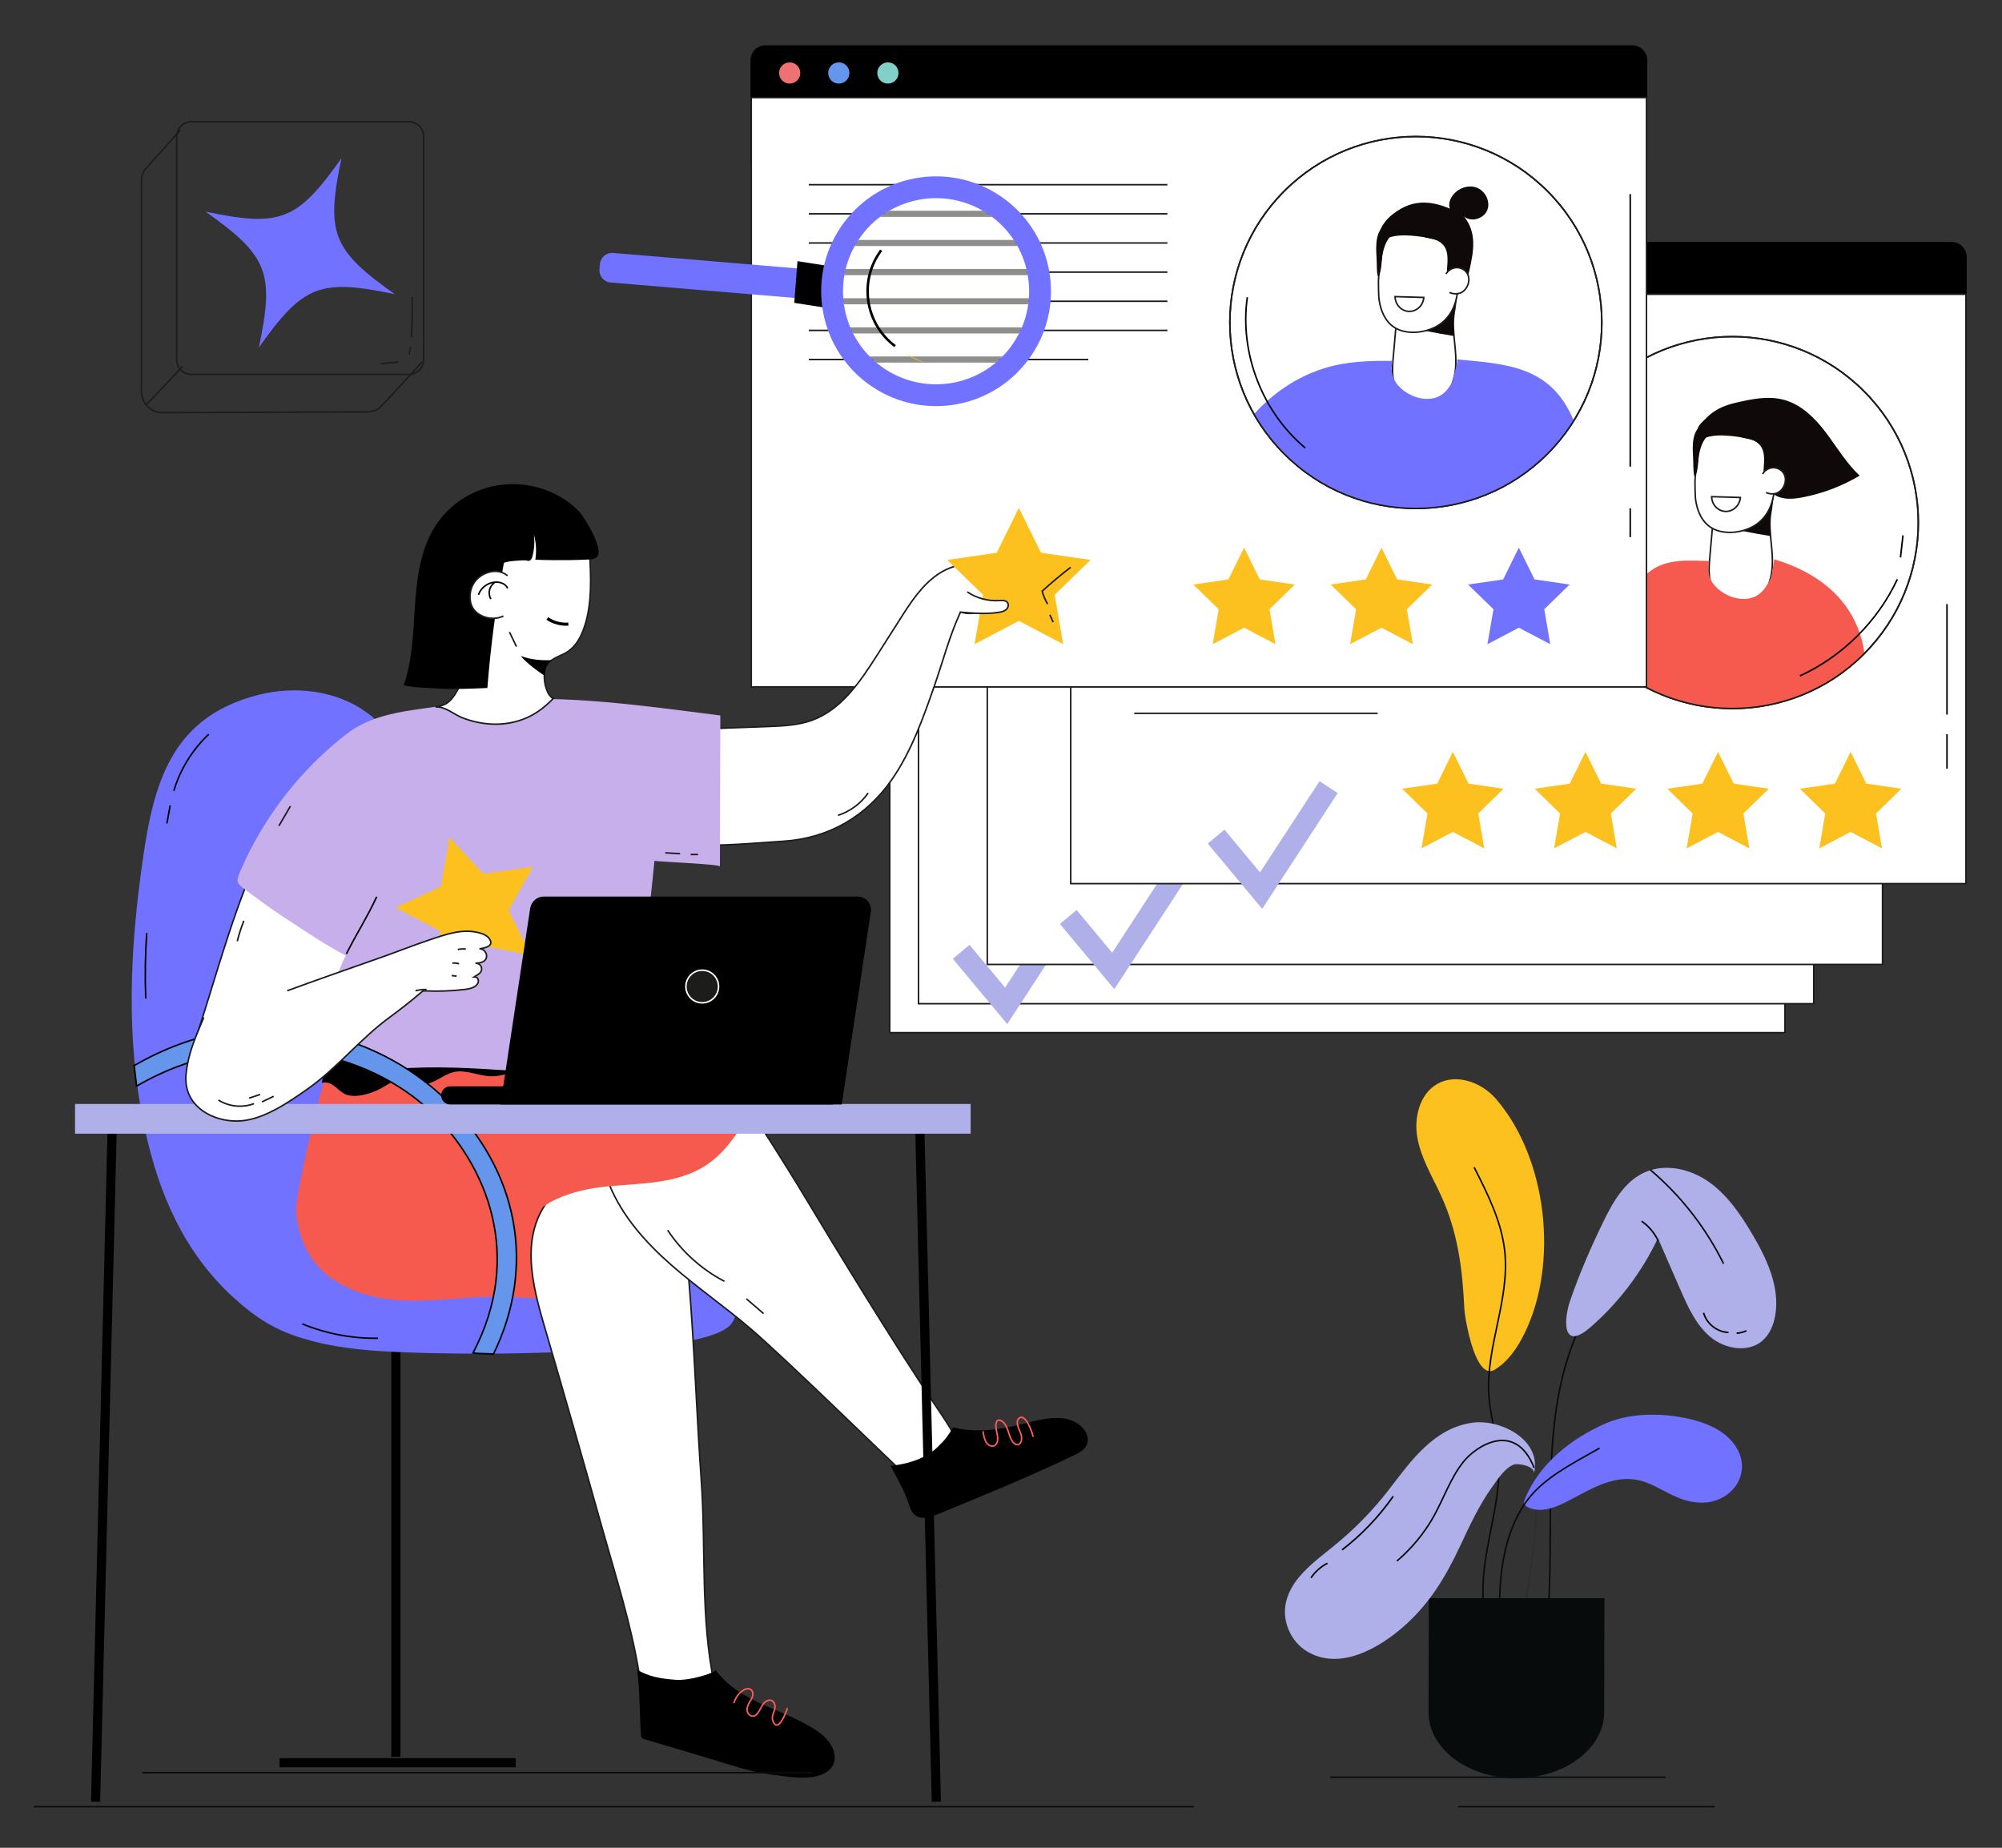
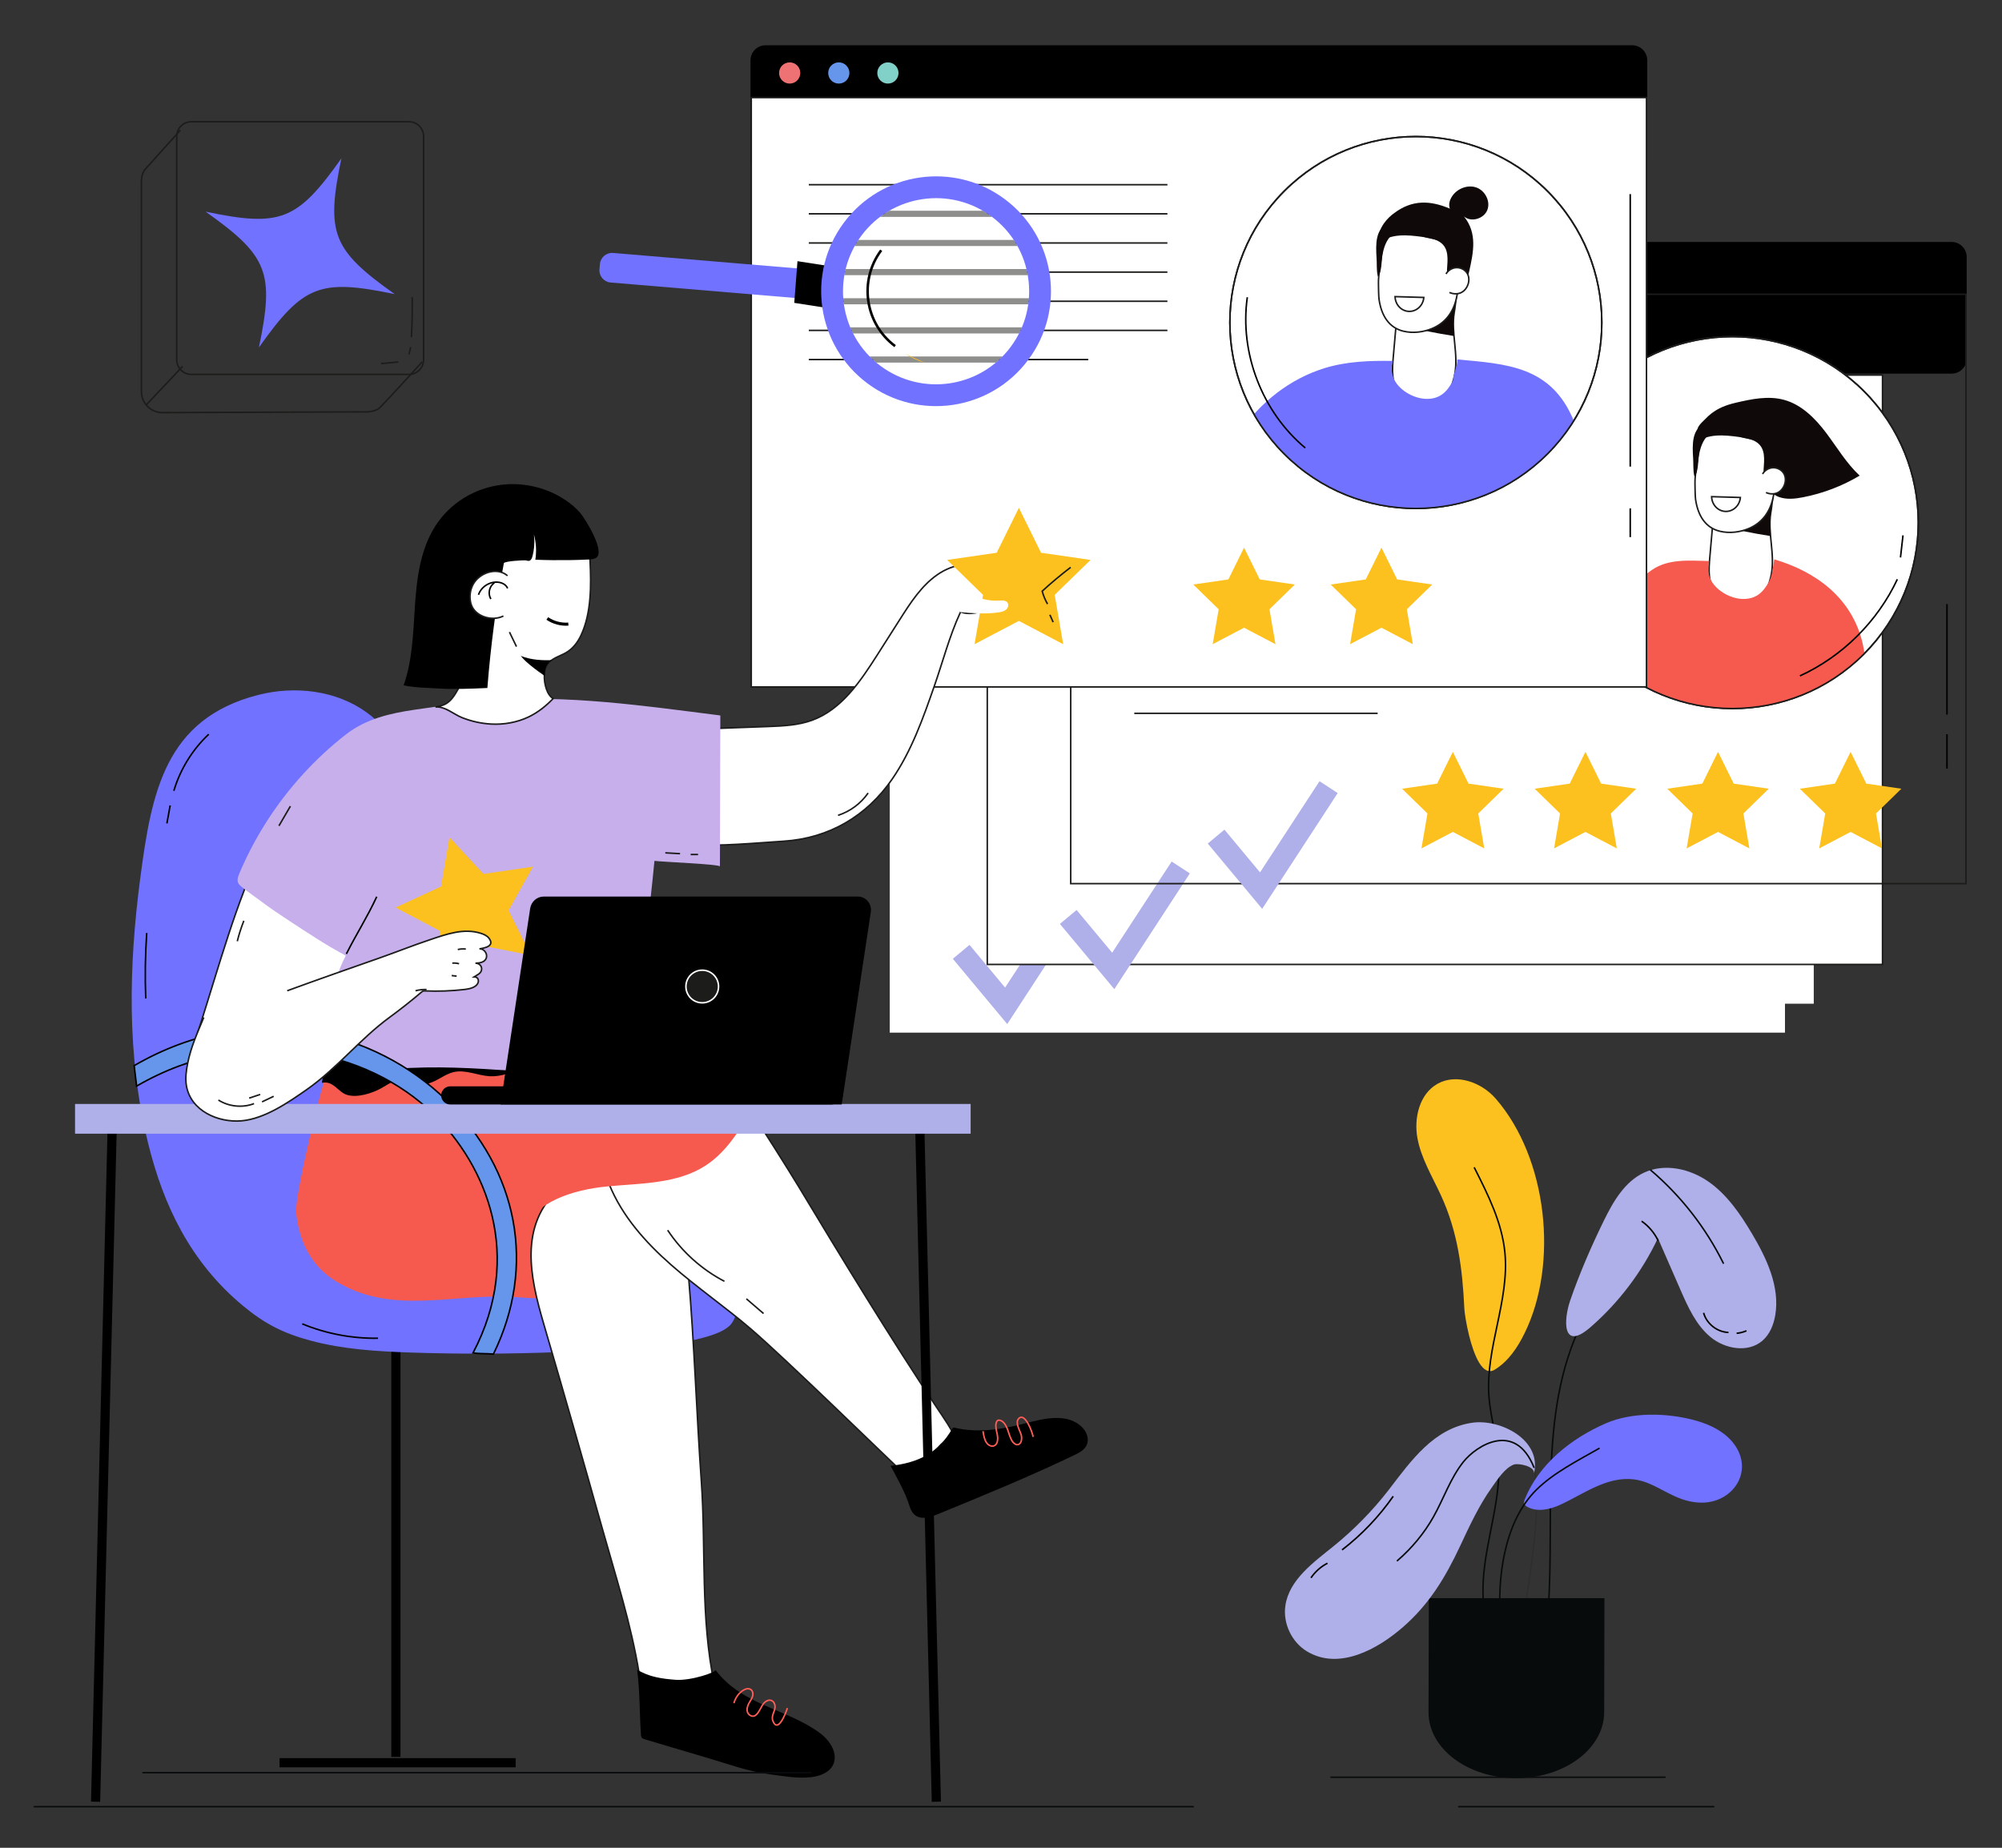
<svg xmlns="http://www.w3.org/2000/svg" xmlns:xlink="http://www.w3.org/1999/xlink" version="1.1" id="Layer_1" x="0px" y="0px" viewBox="0 0 654.94 604.57" style="enable-background:new 0 0 654.94 604.57;" xml:space="preserve">
  <rect x="0" y="0" width="654.94" height="604.57" fill="#333333" stroke="none" />
  <style type="text/css"> .st0{fill:#FFFFFF;} .st1{fill:none;stroke:#1C1C1B;stroke-width:0.5;stroke-miterlimit:10;} .st2{fill:#AFAFE9;} .st3{fill:none;stroke:#000000;stroke-width:0.5;stroke-miterlimit:10;} .st4{clip-path:url(#SVGID_2_);fill:#FFFFFF;} .st5{clip-path:url(#SVGID_2_);fill:none;stroke:#1C1C1B;stroke-width:0.5;stroke-miterlimit:10;} .st6{clip-path:url(#SVGID_2_);fill:#100909;} .st7{clip-path:url(#SVGID_2_);fill:#F65A4F;} .st8{fill:#FCC11F;} .st9{fill:#EE7273;} .st10{fill:#6696EC;} .st11{fill:#81D1C9;} .st12{fill:#C7AFEC;} .st13{fill:#5377EB;} .st14{fill:none;stroke:#000000;stroke-width:3;stroke-miterlimit:10;} .st15{fill:#7172FF;} .st16{fill:#F65A4F;} .st17{fill:none;stroke:#000000;stroke-miterlimit:10;} .st18{clip-path:url(#SVGID_4_);} .st19{fill:#1C1C1B;} .st20{fill:none;stroke:#FFFFFF;stroke-width:0.5;stroke-miterlimit:10;} .st21{fill:none;stroke:#FF5E58;stroke-width:0.5;stroke-miterlimit:10;} .st22{fill:none;stroke:#080B0C;stroke-width:0.5;stroke-linecap:round;stroke-miterlimit:10;} .st23{fill:none;stroke:#2E2E2E;stroke-width:0.5;stroke-miterlimit:10;} .st24{fill:#080B0C;} .st25{clip-path:url(#SVGID_6_);fill:#FFFFFF;} .st26{clip-path:url(#SVGID_6_);fill:none;stroke:#1C1C1B;stroke-width:0.5;stroke-miterlimit:10;} .st27{clip-path:url(#SVGID_6_);fill:#100909;} .st28{clip-path:url(#SVGID_6_);fill:#7172FF;} .st29{clip-path:url(#SVGID_8_);fill:none;stroke:#1C1C1B;stroke-width:2;stroke-miterlimit:10;} .st30{clip-path:url(#SVGID_10_);} .st31{opacity:0.5;} .st32{clip-path:url(#SVGID_12_);fill:#FFFFFF;} </style>
  <rect x="291.07" y="145.04" class="st0" width="292.87" height="192.83" />
-   <rect x="291.07" y="145.04" class="st1" width="292.87" height="192.83" />
  <rect x="300.49" y="135.57" class="st0" width="292.87" height="192.83" />
-   <rect x="300.49" y="135.57" class="st1" width="292.87" height="192.83" />
  <polygon class="st2" points="329.51,335.06 311.71,313.7 317.17,309.15 328.81,323.12 348.27,293.29 354.22,297.17 " />
  <rect x="322.98" y="122.72" class="st0" width="292.87" height="192.83" />
  <rect x="322.98" y="122.72" class="st1" width="292.87" height="192.83" />
  <polygon class="st2" points="364.54,323.64 346.74,302.29 352.2,297.74 363.84,311.71 383.3,281.88 389.25,285.76 " />
  <path d="M638.46,122H354.95c-2.58,0-4.68-2.09-4.68-4.68V84.09c0-2.58,2.09-4.68,4.68-4.68h283.51c2.58,0,4.68,2.1,4.68,4.68v33.23 C643.14,119.9,641.05,122,638.46,122" />
  <path class="st3" d="M638.46,122H354.95c-2.58,0-4.68-2.09-4.68-4.68V84.09c0-2.58,2.09-4.68,4.68-4.68h283.51 c2.58,0,4.68,2.1,4.68,4.68v33.23C643.14,119.9,641.05,122,638.46,122z" />
-   <rect x="350.28" y="96.28" class="st0" width="292.87" height="192.83" />
  <rect x="350.28" y="96.28" class="st1" width="292.87" height="192.83" />
  <path class="st0" d="M627.64,170.94c0,33.6-27.24,60.85-60.85,60.85c-33.6,0-60.84-27.24-60.84-60.85 c0-33.6,27.24-60.84,60.84-60.84C600.4,110.09,627.64,137.33,627.64,170.94" />
  <ellipse transform="matrix(0.707 -0.707 0.707 0.707 45.141 450.853)" class="st1" cx="566.8" cy="170.94" rx="60.85" ry="60.85" />
  <g>
    <defs>
      <path id="SVGID_1_" d="M505.95,170.94c0,33.6,27.24,60.84,60.84,60.84c33.6,0,60.84-27.24,60.84-60.84 c0-33.6-27.24-60.85-60.84-60.85C533.2,110.09,505.95,137.33,505.95,170.94" />
    </defs>
    <clipPath id="SVGID_2_">
      <use xlink:href="#SVGID_1_" style="overflow:visible;" />
    </clipPath>
    <path class="st4" d="M579.49,166.54c-0.06,0.43-0.13,0.85-0.2,1.28c-1.07,6.58,1.47,13.44,0.16,20.25 c-0.93,4.82-5.03,14.41-10.95,15.03c-1.51,0.16-3.02-1.84-3.85-2.86c-2.75-3.37-4.95-7.34-5.43-11.66c-0.23-2.09-0.05-4.2,0.14-6.3 c0.26-3.01,0.52-6.03,0.79-9.04c0.12-1.42,0.25-2.84,0.54-4.22c0.53-2.51,1.65-4.91,3.35-6.83c3.52-3.96,8.65-4.27,13.63-4.37 c0.56-0.01,1.16,0,1.63,0.31c0.91,0.59,0.92,1.89,0.81,2.97C579.94,162.92,579.75,164.73,579.49,166.54" />
    <path class="st5" d="M579.49,166.54c-0.06,0.43-0.13,0.85-0.2,1.28c-1.07,6.58,1.47,13.44,0.16,20.25 c-0.93,4.82-5.03,14.41-10.95,15.03c-1.51,0.16-3.02-1.84-3.85-2.86c-2.75-3.37-4.95-7.34-5.43-11.66c-0.23-2.09-0.05-4.2,0.14-6.3 c0.26-3.01,0.52-6.03,0.79-9.04c0.12-1.42,0.25-2.84,0.54-4.22c0.53-2.51,1.65-4.91,3.35-6.83c3.52-3.96,8.65-4.27,13.63-4.37 c0.56-0.01,1.16,0,1.63,0.31c0.91,0.59,0.92,1.89,0.81,2.97C579.94,162.92,579.75,164.73,579.49,166.54z" />
    <path class="st6" d="M567.89,173.17c3.14,0.95,11.34,2.22,11.34,2.22c-0.07-1.61-0.32-4.58-0.18-6.19c0.02-0.22,0.21-1.59,0.4-2.81 c0.16-1.04,0.32-1.97,0.38-1.95c-0.72-0.19-1.49-0.53-2.05-1.03c-0.34-0.31-0.59-0.72-0.94-1.04c-2.24-2.05-5.53-2.52-8.32-1.41 c-1.63,0.65-3.03,1.79-4.1,3.17c-0.64,0.83-1.18,1.74-1.61,2.7c-0.45,1-1.06,2.31-1.13,3.42c0,0.01-0.04,0.3-0.1,0.78 C563.66,171.81,565.76,172.53,567.89,173.17" />
    <path class="st4" d="M560.31,140.44c1.87,0.18,3.73,0.51,5.55,0.98c1.63,0.42,2.99,1.25,4.66,1.63c2.78,0.62,7.11,1.32,9.07,3.36 c2.15,2.25,2.04,5.57,1.74,8.49c-0.28,2.79-0.74,5.56-1.36,8.29c-1.01,4.44-3.57,7.92-7.84,9.73c-2.91,1.24-6.38,1.65-9.48,0.9 c-4.65-1.12-7.18-5.01-7.96-10.44c-0.14-0.98-0.18-4.16-0.19-5.14c-0.05-2.92,0.64-6.01,0.96-8.92c0.29-2.67,0.6-5.39,1.71-7.83 c0.15-0.32,0.31-0.64,0.59-0.86c0.43-0.33,1.02-0.32,1.55-0.28C559.65,140.38,559.98,140.4,560.31,140.44" />
    <path class="st5" d="M560.31,140.44c1.87,0.18,3.73,0.51,5.55,0.98c1.63,0.42,2.99,1.25,4.66,1.63c2.78,0.62,7.11,1.32,9.07,3.36 c2.15,2.25,2.04,5.57,1.74,8.49c-0.28,2.79-0.74,5.56-1.36,8.29c-1.01,4.44-3.57,7.92-7.84,9.73c-2.91,1.24-6.38,1.65-9.48,0.9 c-4.65-1.12-7.18-5.01-7.96-10.44c-0.14-0.98-0.18-4.16-0.19-5.14c-0.05-2.92,0.64-6.01,0.96-8.92c0.29-2.67,0.6-5.39,1.71-7.83 c0.15-0.32,0.31-0.64,0.59-0.86c0.43-0.33,1.02-0.32,1.55-0.28C559.65,140.38,559.98,140.4,560.31,140.44z" />
    <path class="st6" d="M559.82,135.32c2.3-1.8,4.85-2.8,7.9-3.52c5.25-1.23,10.77-2.4,15.97-0.96c5.72,1.58,10.16,6.07,13.73,10.8 c3.57,4.74,6.61,9.94,10.96,13.98c-5.7,3.4-11.98,5.8-18.49,7.07c-2.59,0.51-5.32,0.82-7.81-0.04c-3.62-1.25-5.36-5.38-5.13-9.02 c0.2-3.22,0.75-7.02-2.42-9.03c-1.67-1.06-3.69-1.35-5.65-1.63c-4.83-0.67-10.31-1.17-14.04,1.96c0.07-0.06,0.27-4.25,0.61-4.97 c0.62-1.3,1.57-1.96,2.53-2.97C558.57,136.37,559.19,135.82,559.82,135.32" />
    <path class="st6" d="M554.19,155.33c0.04,0.22,0.08,0.43,0.18,0.62c1.27-1.59,1.09-5.13,1.45-7.09c0.43-2.35,1.21-4.74,2.92-6.4 c0.49-0.48,1.06-0.89,1.44-1.46c0.38-0.57,0.54-1.37,0.14-1.93c-0.45-0.63-1.39-0.68-2.15-0.49c-4.89,1.2-4.52,7.31-4.28,11.24 C554.01,151.53,553.87,153.62,554.19,155.33" />
    <path class="st4" d="M577.73,161.16c1.09,0.47,2.35,0.58,3.47,0.19c2.54-0.9,3.79-4.62,2.13-6.78c-0.81-1.05-2.17-1.64-3.49-1.53 c-1.32,0.11-2.56,0.91-3.23,2.05" />
    <path class="st5" d="M577.73,161.16c1.09,0.47,2.35,0.58,3.47,0.19c2.54-0.9,3.79-4.62,2.13-6.78c-0.81-1.05-2.17-1.64-3.49-1.53 c-1.32,0.11-2.56,0.91-3.23,2.05" />
    <path class="st4" d="M559.94,162.5c0.07,2.62,2.05,4.76,4.57,4.83c2.52,0.07,4.63-1.95,4.84-4.56L559.94,162.5z" />
    <path class="st5" d="M559.94,162.5c0.07,2.62,2.05,4.76,4.57,4.83c2.52,0.07,4.63-1.95,4.84-4.56L559.94,162.5z" />
    <path class="st7" d="M594.22,243.61c5.36-3.11,10.08-7.25,12.94-12.68c3.34-6.34,3.8-13.97,2.07-20.92 c-3.59-14.49-15.18-22.99-28.79-27c-0.34,1.95-0.66,5.26-1.57,6.99c-1.89,3.61-4.13,5.86-8.25,5.97c-4.01,0.11-8.83-2.4-10.8-6 c-1.06-1.93-1.3-4.3-0.64-6.41c-6.43-0.12-13.31-0.84-18.75,2.9c-4.6,3.16-8.44,7.39-11.3,12.18c-5.49,9.17-7.5,20.58-4.51,30.93 c1.15,3.98,2.97,7.82,5.63,10.99c5.99,7.16,15.62,10.28,24.91,11.15c11.12,1.04,22.49-0.7,32.8-5.01 C590.09,245.81,592.2,244.79,594.22,243.61" />
  </g>
  <ellipse transform="matrix(0.707 -0.707 0.707 0.707 45.141 450.853)" class="st1" cx="566.8" cy="170.94" rx="60.85" ry="60.85" />
  <polygon class="st8" points="605.41,245.99 610.55,256.39 622.02,258.06 613.72,266.16 615.68,277.59 605.41,272.19 595.15,277.59 597.11,266.16 588.8,258.06 600.28,256.39 " />
  <polygon class="st8" points="562.04,245.99 567.17,256.39 578.65,258.06 570.34,266.16 572.3,277.59 562.04,272.19 551.77,277.59 553.73,266.16 545.43,258.06 556.91,256.39 " />
  <polygon class="st8" points="518.66,245.99 523.8,256.39 535.28,258.06 526.97,266.16 528.93,277.59 518.66,272.19 508.4,277.59 510.36,266.16 502.05,258.06 513.53,256.39 " />
  <polygon class="st8" points="475.29,245.99 480.42,256.39 491.9,258.06 483.6,266.16 485.56,277.59 475.29,272.19 465.02,277.59 466.98,266.16 458.68,258.06 470.16,256.39 " />
  <line class="st1" x1="371.07" y1="151.13" x2="480.71" y2="151.13" />
  <line class="st1" x1="371.07" y1="171.7" x2="480.71" y2="171.7" />
  <line class="st1" x1="371.07" y1="192.26" x2="480.71" y2="192.26" />
  <line class="st1" x1="371.07" y1="212.83" x2="480.71" y2="212.83" />
  <line class="st1" x1="371.07" y1="233.39" x2="450.69" y2="233.39" />
  <path d="M533.95,57.65H250.45c-2.58,0-4.68-2.09-4.68-4.68V19.74c0-2.58,2.09-4.68,4.68-4.68h283.51c2.58,0,4.68,2.1,4.68,4.68 v33.23C538.63,55.55,536.54,57.65,533.95,57.65" />
  <path class="st3" d="M533.95,57.65H250.45c-2.58,0-4.68-2.09-4.68-4.68V19.74c0-2.58,2.09-4.68,4.68-4.68h283.51 c2.58,0,4.68,2.1,4.68,4.68v33.23C538.63,55.55,536.54,57.65,533.95,57.65z" />
  <rect x="245.77" y="31.93" class="st0" width="292.87" height="192.83" />
  <rect x="245.77" y="31.93" class="st1" width="292.87" height="192.83" />
  <path class="st9" d="M261.81,23.88c0,1.92-1.55,3.47-3.47,3.47c-1.92,0-3.47-1.55-3.47-3.47c0-1.92,1.55-3.47,3.47-3.47 C260.26,20.4,261.81,21.96,261.81,23.88" />
  <path class="st10" d="M277.88,23.88c0,1.92-1.55,3.47-3.47,3.47c-1.92,0-3.47-1.55-3.47-3.47c0-1.92,1.55-3.47,3.47-3.47 C276.32,20.4,277.88,21.96,277.88,23.88" />
  <path class="st11" d="M293.94,23.88c0,1.92-1.55,3.47-3.47,3.47c-1.92,0-3.47-1.55-3.47-3.47c0-1.92,1.56-3.47,3.47-3.47 C292.39,20.4,293.94,21.96,293.94,23.88" />
  <path class="st1" d="M59.01,42.58l-11.78,13.1c-0.61,1.02-0.96,2.22-0.96,3.5v68.96c0,3.79,3.07,6.86,6.86,6.86l65.35-0.24 c0.86,0.06,4.23,0.16,5.83-1.44c3.01-3.01,13.78-14.9,13.78-14.9" />
  <path class="st1" d="M133.78,122.5H62.6c-2.65,0-4.79-2.14-4.79-4.79v-73.1c0-2.65,2.15-4.79,4.79-4.79h71.18 c2.64,0,4.79,2.14,4.79,4.79v73.1C138.57,120.36,136.43,122.5,133.78,122.5z" />
  <line class="st1" x1="59.74" y1="119.86" x2="47.88" y2="132.44" />
  <path class="st1" d="M134.85,97.21c0.08,4.38-0.01,8.75-0.27,13.12" />
  <path class="st1" d="M134.35,113.55c-0.18,0.8-0.36,1.61-0.54,2.41" />
  <path class="st1" d="M130.3,118.44c-1.88,0.17-3.75,0.34-5.63,0.51" />
  <path class="st12" d="M135.46,271.62h10.56c0,4.55,3.69,8.24,8.24,8.24v10.56c-4.55,0-8.24,3.69-8.24,8.24h-10.56 c0-4.55-3.69-8.24-8.24-8.24v-10.56C131.77,279.86,135.46,276.17,135.46,271.62" />
  <path class="st13" d="M115.53,297.8h7.78c0,3.78,3.07,6.85,6.85,6.85v7.78c-3.78,0-6.85,3.07-6.85,6.85h-7.78 c0-3.78-3.07-6.85-6.85-6.85v-7.78C112.46,304.64,115.53,301.58,115.53,297.8" />
  <path class="st12" d="M167.32,397.86h10.56c0,4.55,3.69,8.24,8.24,8.24v10.56c-4.55,0-8.24,3.69-8.24,8.24h-10.56 c0-4.55-3.69-8.24-8.24-8.24V406.1C163.63,406.1,167.32,402.41,167.32,397.86" />
  <line class="st14" x1="129.51" y1="436.57" x2="129.51" y2="574.82" />
  <line class="st14" x1="91.45" y1="576.74" x2="168.69" y2="576.74" />
  <path class="st15" d="M48.45,374.03c4.98,20.3,13.84,38.93,31.02,53.19c7.17,5.96,13.23,9,22.06,11.39 c10.67,2.88,21.77,3.55,32.77,3.92c16.05,0.53,32.12,0.49,48.17-0.13c9.94-0.38,51.14-1.27,56.87-9.4 c9.97-14.16-30.01-32.1-44.05-37.2c-25.74-9.34-54.48-11.46-62.07-42.04c-5.08-20.49,1.18-41.82,3.82-62.76 c2.64-20.94,0.05-45.4-17.01-57.84c-10.06-7.34-23.64-8.87-35.69-5.76c-30.31,7.82-34.76,31.86-38.41,59.59 C42.08,316.13,41.42,345.35,48.45,374.03" />
  <path class="st16" d="M218.01,388.31c3.01-6.17,6.92-11.22,13.42-15.39c1.48-0.95,22.35-9.88,20.63-12.05 c-4.64-5.87-16.5-6.45-23.59-7.26c-23.32-2.64-46.77-4.08-70.24-4.32c-9.94-0.1-18.6-0.44-27.81,2.98 c-8.16,3.02-15.97,6.01-23.72-0.4c-0.52-0.43-10.43,39.07-9.81,44.98c0.95,9.12,4.79,17.25,12.75,22.19 c18.57,11.52,38.47,4.05,58.57,5.31c5.07,0.32,10.38,1.07,15.07-0.88c6.29-2.62,9.69-9.26,13.11-15.15 c3.04-5.22,6.65-9.57,12.32-11.89C214.03,394.24,215.15,394.18,218.01,388.31" />
  <path class="st0" d="M213.2,556.22c3.08,2.25,8.8,4.44,11.95,5.19c4.55,1.08,9.87,0.73,12.22-3.94c1.29-2.56-3.05-3.59-3.65-6.39 c-4.63-21.53-2.74-44.56-4.28-66.4c-1.56-21.97-2.29-44.63-4.14-66.57c-0.72-8.51-3.24-31.72-6.84-39.46 c-2.65-5.71-5.16,4.29-11.57,3.22c-8.49-1.43-17.58,1.24-23.96,7.02c-13.26,12.02-9.52,28.97-5.12,44.06 c6.53,22.39,12.95,44.8,19.25,67.26c4.41,15.71,9.41,31.22,12.02,47.29c0.45,2.78,0.99,5.74,2.97,7.74 C212.36,555.56,212.75,555.89,213.2,556.22" />
  <path class="st1" d="M213.2,556.22c3.08,2.25,8.8,4.44,11.95,5.19c4.55,1.08,9.87,0.73,12.22-3.94c1.29-2.56-3.05-3.59-3.65-6.39 c-4.63-21.53-2.74-44.56-4.28-66.4c-1.56-21.97-2.29-44.63-4.14-66.57c-0.72-8.51-3.24-31.72-6.84-39.46 c-2.65-5.71-5.16,4.29-11.57,3.22c-8.49-1.43-17.58,1.24-23.96,7.02c-13.26,12.02-9.52,28.97-5.12,44.06 c6.53,22.39,12.95,44.8,19.25,67.26c4.41,15.71,9.41,31.22,12.02,47.29c0.45,2.78,0.99,5.74,2.97,7.74 C212.36,555.56,212.75,555.89,213.2,556.22z" />
  <path class="st0" d="M306.47,460.55c-14.76-22.09-31.49-49.52-45.17-72.27c-2.86-4.75-12.87-20.7-16.9-26.57 c-11.27,13.91-28.19,22.12-45.97,23.56c0.28,0.75,0.57,1.5,0.88,2.25c4.2,10.36,11.86,18.96,20.26,26.34 c8.4,7.38,17.65,13.73,26.13,21.02c11.3,9.71,43.35,40.99,48.82,46.13c0.71,0.67,1.43,1.31,2.15,1.92 c4.08,3.39,8.52,5.42,13.77,1.12C318.73,477.24,310.8,467.03,306.47,460.55" />
  <path class="st1" d="M306.47,460.55c-14.76-22.09-31.49-49.52-45.17-72.27c-2.86-4.75-12.87-20.7-16.9-26.57 c-11.27,13.91-28.19,22.12-45.97,23.56c0.28,0.75,0.57,1.5,0.88,2.25c4.2,10.36,11.86,18.96,20.26,26.34 c8.4,7.38,17.65,13.73,26.13,21.02c11.3,9.71,43.35,40.99,48.82,46.13c0.71,0.67,1.43,1.31,2.15,1.92 c4.08,3.39,8.52,5.42,13.77,1.12C318.73,477.24,310.8,467.03,306.47,460.55z" />
  <path d="M271.6,570.55c-0.86-1.33-2.02-2.53-3.27-3.45c-11.06-8.15-25.37-9-34.26-20.71c0.46,0.61-7.84,3.61-13.15,3.21 c-4.45-0.34-8.71-0.95-12.5-3.34c0.93,6.98,0.78,14.24,1.26,21.28c0.02,0.35,0.06,0.73,0.28,1.01c0.23,0.29,0.61,0.41,0.97,0.52 c7.15,2.13,14.3,4.25,21.45,6.38c6.43,1.91,12.54,4.16,19.28,5.05c4.51,0.59,9.14,1.49,13.7,0.96c2.78-0.32,5.73-1.4,7.06-3.8 C273.65,575.38,273.05,572.78,271.6,570.55" />
  <path d="M171.52,346.54c-0.07,0.38-0.23,0.79-0.5,1.23c-1.93,3.2-7.46,4.58-10.87,4.36c-3.98-0.26-7.93-2.27-11.81-1.34 c-3.41,0.82-6.16,3.8-9.67,3.91c-2.72,0.09-5.3-1.61-8.01-1.35c-2.18,0.21-4.01,1.64-5.93,2.7c-2.94,1.63-7.71,3.18-11.1,2.21 c-3.1-0.89-4.47-4.78-8.32-3.98c0.43-2.76,0.78-5.7,1.75-8.32c0.58-1.56,1.31-4.69,2.58-5.7c1.01-0.8,4.06,0.37,5.54,0.17 c6.57-0.88,13.13-1.75,19.73-2.32c4.9-0.42,9.84-0.68,14.72-0.07c5.02,0.62,9.87,2.14,14.69,3.65 C166.99,342.53,172.06,343.59,171.52,346.54" />
  <path class="st0" d="M314.26,200.17c2.81,1.22,6.73,0.17,9.39-1.19c2.83-1.45,5.08-4.57,4.47-7.69c-0.39-2-1.85-3.64-3.56-4.75 c-5.33-3.47-12.69-2.14-17.9,1.49c-5.22,3.63-8.77,9.14-12.18,14.5c-2.5,3.92-5,7.84-7.49,11.76c-5.52,8.66-11.72,17.89-21.38,21.38 c-4.51,1.63-9.38,1.85-14.17,2.04c-17.34,0.72-34.67,0.79-51.75,3.68c-3.57,0.6-7.33,1.5-9.86,4.08c-3.16,3.22-3.57,8.46-1.89,12.65 c1.68,4.18,5.12,7.44,8.85,9.97c16.79,11.41,40.32,8.39,59.65,7.14c14.66-0.95,27.04-8.12,35.42-20.3 c6.36-9.24,10.13-19.97,13.83-30.56c2.73-7.82,4.92-16.27,8.38-23.77C314.12,200.46,314.19,200.31,314.26,200.17" />
  <path class="st1" d="M314.26,200.17c2.81,1.22,6.73,0.17,9.39-1.19c2.83-1.45,5.08-4.57,4.47-7.69c-0.39-2-1.85-3.64-3.56-4.75 c-5.33-3.47-12.69-2.14-17.9,1.49c-5.22,3.63-8.77,9.14-12.18,14.5c-2.5,3.92-5,7.84-7.49,11.76c-5.52,8.66-11.72,17.89-21.38,21.38 c-4.51,1.63-9.38,1.85-14.17,2.04c-17.34,0.72-34.67,0.79-51.75,3.68c-3.57,0.6-7.33,1.5-9.86,4.08c-3.16,3.22-3.57,8.46-1.89,12.65 c1.68,4.18,5.12,7.44,8.85,9.97c16.79,11.41,40.32,8.39,59.65,7.14c14.66-0.95,27.04-8.12,35.42-20.3 c6.36-9.24,10.13-19.97,13.83-30.56c2.73-7.82,4.92-16.27,8.38-23.77C314.12,200.46,314.19,200.31,314.26,200.17z" />
  <path d="M354.25,467.24c-4.85-5.23-12.98-3.07-18.96-1.51c-7.46,1.95-15.31,3.22-22.99,1.39c-0.16-0.04-0.33-0.08-0.48,0 c-0.1,0.05-0.16,0.15-0.22,0.25c-1.41,2.24-2.45,3.8-3.92,5.09c-1.11,1.24-2.39,2.36-3.88,3.28c-3.76,2.31-8.08,3.39-12.45,3.86 c2.24,4.28,4.8,8.63,6.2,13.18c1.44,4.66,4.91,4.42,9.24,2.64c15-6.15,30.01-12.3,44.62-19.31c1.61-0.77,3.32-1.67,4.08-3.28 C356.35,471,355.62,468.73,354.25,467.24" />
  <path class="st0" d="M65.35,335.8c-6.83,18.2,5.62,31.26,24.3,25.17c32.37-11.74,49.39-134.41-3.69-83.85 C77.26,295.12,71.63,316.17,65.35,335.8" />
  <path class="st1" d="M65.35,335.8c-6.83,18.2,5.62,31.26,24.3,25.17c32.37-11.74,49.39-134.41-3.69-83.85 C77.26,295.12,71.63,316.17,65.35,335.8z" />
  <path class="st12" d="M160.45,229.18c-8.32,0.65-16.59,1.84-24.85,3.04c-7.87,1.14-15.84,2.98-22.22,7.92 c-10.23,7.93-19.07,17.64-26.06,28.53c-3.5,5.45-6.52,11.19-9.04,17.15c-1.32,3.12-0.17,3.63,2.31,5.55 c1.51,1.17,3.08,2.23,4.61,3.38c3.06,2.3,6.23,4.44,9.43,6.53c6.14,4.01,12.02,7.96,18.48,11.39c-0.64,1.22-1.22,2.49-1.75,3.79 c-3.3,8.1-3.2,21.96-4.83,30.59c7.34-0.73,15.13,3.25,22.49,2.68c27.27-2.12,49.86,3.37,77.11,1.07c0.24-1.44,3.29-18.58,3.54-19.98 c1.56-8.43,2.52-17.16,2.52-25.74c0-7.91,1.22-15.47,1.91-23.42c2.06,0.31,21.41,1.1,21.42,1.82c0.04-16.46,0.08-32.93,0.13-49.39 C210.69,230.93,185.56,227.23,160.45,229.18" />
  <path class="st0" d="M179.1,217.37c-1.66,2.42-1.11,6.73,0.11,9.18c0.39,0.79,1.01,1.56,1.74,2.03c-2.34,2.41-4.97,4.53-8.02,5.99 c-3.79,1.81-8.15,2.57-12.33,2.33c-3.25-0.19-6.47-0.91-9.49-2.12c-2.79-1.12-5.5-3.72-8.64-3.46c1.08-0.21,2.17-0.42,3.15-0.92 c1.93-0.99,3.13-2.96,4.2-4.85c1.77-3.11,1.84-6.77,1.5-10.26c-1.09-11.27-5.53-24.01-0.78-34.99 c4.69-10.82,14.28-16.47,26.25-14.41c8.71,1.5,15.82,8.7,16.25,17.62c0.38,7.86,0.46,17.05-2.95,24.33 c-1.09,2.33-2.72,4.47-4.96,5.74C183.15,214.7,180.44,215.4,179.1,217.37" />
  <path class="st1" d="M179.1,217.37c-1.66,2.42-1.11,6.73,0.11,9.18c0.39,0.79,1.01,1.56,1.74,2.03c-2.34,2.41-4.97,4.53-8.02,5.99 c-3.79,1.81-8.15,2.57-12.33,2.33c-3.25-0.19-6.47-0.91-9.49-2.12c-2.79-1.12-5.5-3.72-8.64-3.46c1.08-0.21,2.17-0.42,3.15-0.92 c1.93-0.99,3.13-2.96,4.2-4.85c1.77-3.11,1.84-6.77,1.5-10.26c-1.09-11.27-5.53-24.01-0.78-34.99 c4.69-10.82,14.28-16.47,26.25-14.41c8.71,1.5,15.82,8.7,16.25,17.62c0.38,7.86,0.46,17.05-2.95,24.33 c-1.09,2.33-2.72,4.47-4.96,5.74C183.15,214.7,180.44,215.4,179.1,217.37z" />
  <path d="M189.79,167.79c-1.31-1.53-2.86-2.84-4.53-3.98c-6.07-4.17-13.66-6.06-20.97-5.22c-8.93,1.02-17.08,5.97-21.9,13.55 c-5.01,7.88-6.11,17.57-6.7,26.89c-0.54,8.49-0.83,17.21-3.64,25.19c3.66,0.81,7.64,0.81,11.21,1.03 c5.38,0.33,10.79,0.09,16.18-0.15c1.08-13.69,2.86-27.33,5.39-40.82c0.13-0.68,6.65-1.07,7.29-0.91c0.33,0.08,0.68,0.19,1.02,0.11 c0.59-0.15,0.87-0.82,1.03-1.41c0.63-2.35,0.8-4.83,0.48-7.25c0.75,2.7,0.91,5.55,0.48,8.31c3.76,0.15,7.53,0.19,11.29,0.13 c2.02-0.03,4.03-0.1,6.04-0.19c0.86-0.04,1.75-0.09,2.49-0.52C198.23,180.68,191.54,169.84,189.79,167.79" />
  <path class="st0" d="M166.03,188.37c-3.55-3.03-9.32-0.89-11.3,2.91c-0.94,1.81-1.24,4-0.7,6.13c1.1,4.28,6.9,6.03,10.65,4.14" />
  <path class="st1" d="M166.03,188.37c-3.55-3.03-9.32-0.89-11.3,2.91c-0.94,1.81-1.24,4-0.7,6.13c1.1,4.28,6.9,6.03,10.65,4.14" />
  <path class="st3" d="M113.31,312.1c3.53-6.98,6.59-11.55,9.94-18.71" />
  <path class="st17" d="M185.93,204.2c-2.42,0.18-4.89-0.48-6.89-1.85" />
  <g>
    <defs>
      <path id="SVGID_3_" d="M166.19,166.07c-3.46,1.51-6.61,3.73-9.53,6.12c-20.47,16.8,5.95,47.27-11.32,59.95 c11.49,2.08,23.55,0.94,34.44-3.27c-0.47,0.18-1.48-7.15-1.52-7.64c-0.41-5.12,3.27-5.6,6.87-7.65c2.23-1.27,3.87-3.42,4.96-5.74 c3.4-7.28,3.33-16.47,2.95-24.33c-0.3-6.26-2.17-12.04-7.53-15.76c-3.16-2.19-5.87-1.65-9.36-2.6c-1.44-0.39-2.7-0.59-3.9-0.59 C170.29,164.56,168.47,165.08,166.19,166.07" />
    </defs>
    <clipPath id="SVGID_4_">
      <use xlink:href="#SVGID_3_" style="overflow:visible;" />
    </clipPath>
    <path class="st18" d="M181.26,216.32c0.02-0.12,0.02-0.26,0.05-0.38c-3.67,0.23-7.67,0-10.95-1.35c1.81,2.45,6.65,5.79,10.32,8.26 C180.58,222.04,180.26,218.45,181.26,216.32" />
  </g>
  <path class="st16" d="M186.92,372.95c-9.91,2.71-17.96,10.7-21.34,20.32c-2.96,8.42-4.25,20.33-11.96,26.01" />
  <path class="st3" d="M156.54,194.6c0.89-2.72,3.93-4.55,6.75-4.06c1.17,0.2,2.35,0.85,2.76,1.96" />
  <path class="st3" d="M161.75,190.69c-1.69,1.08-2.24,3.6-1.15,5.29" />
  <path class="st10" d="M154.75,442.66c2.17,0.34,4.49,0.16,6.67,0.38c14.04-28.73,8.22-59.97-15.41-83.08 c-22.96-22.45-63.11-33.91-102.12-11.3l0.8,6.69c36.2-20.98,75.7-11.77,96.98,9.04C159.08,381.41,171.48,410.81,154.75,442.66" />
  <path class="st3" d="M154.75,442.66c2.17,0.34,4.49,0.16,6.67,0.38c14.04-28.73,8.22-59.97-15.41-83.08 c-22.96-22.45-63.11-33.91-102.12-11.3l0.8,6.69c36.2-20.98,75.7-11.77,96.98,9.04C159.08,381.41,171.48,410.81,154.75,442.66z" />
  <path class="st16" d="M246.73,361.48c-4.22,7.45-8.69,15.18-15.86,19.85c-9.32,6.07-21.2,5.79-32.26,6.86 c-11.07,1.08-23.44,4.84-28.09,14.95c-0.5-5.82,1.46-11.81,5.3-16.21" />
  <polygon class="st8" points="147.04,273.92 158.17,285.93 174.37,283.57 166.39,297.86 173.65,312.54 157.58,309.37 145.86,320.81 143.91,304.55 129.41,296.94 144.28,290.06 " />
  <line class="st14" x1="36.71" y1="368.54" x2="31.27" y2="589.5" />
  <polygon class="st8" points="333.32,166.16 340.57,180.85 356.77,183.2 345.04,194.63 347.81,210.77 333.32,203.15 318.82,210.77 321.59,194.63 309.87,183.2 326.07,180.85 " />
  <polygon class="st8" points="406.99,179.18 412.12,189.58 423.6,191.25 415.3,199.34 417.26,210.77 406.99,205.38 396.72,210.77 398.68,199.34 390.38,191.25 401.86,189.58 " />
  <polygon class="st8" points="451.94,179.18 457.07,189.58 468.55,191.25 460.24,199.34 462.2,210.77 451.94,205.38 441.67,210.77 443.63,199.34 435.32,191.25 446.8,189.58 " />
-   <polygon class="st15" points="496.88,179.18 502.01,189.58 513.49,191.25 505.19,199.34 507.15,210.77 496.88,205.38 486.61,210.77 488.58,199.34 480.27,191.25 491.75,189.58 " />
  <line class="st14" x1="300.89" y1="368.54" x2="306.32" y2="589.5" />
  <rect x="24.55" y="361.2" class="st2" width="292.99" height="9.73" />
  <path d="M271.98,361.37H147.29c-1.64,0-2.97-1.33-2.97-2.97c0-1.64,1.33-2.97,2.97-2.97h124.69c1.64,0,2.97,1.33,2.97,2.97 C274.95,360.04,273.62,361.37,271.98,361.37" />
  <path d="M275.36,361.37H163.73l9.71-64.14c0.34-2.23,2.23-3.89,4.42-3.89h102.78c2.65,0,4.65,2.39,4.24,5.08L275.36,361.37z" />
  <path class="st19" d="M235.07,322.77c0,2.95-2.39,5.34-5.34,5.34c-2.95,0-5.34-2.39-5.34-5.34c0-2.95,2.39-5.34,5.34-5.34 C232.68,317.43,235.07,319.82,235.07,322.77" />
  <path class="st20" d="M235.07,322.77c0,2.95-2.39,5.34-5.34,5.34c-2.95,0-5.34-2.39-5.34-5.34c0-2.95,2.39-5.34,5.34-5.34 C232.68,317.43,235.07,319.82,235.07,322.77z" />
  <path class="st0" d="M313.98,200.26c4.25,0.37,8.55,0.74,12.77,0.09c0.85-0.13,1.74-0.33,2.39-0.89c0.65-0.56,0.96-1.61,0.45-2.31 c-0.57-0.78-1.72-0.71-2.67-0.65c-3.69,0.24-7.44-0.78-10.5-2.84" />
-   <path class="st1" d="M313.98,200.26c4.25,0.37,8.55,0.74,12.77,0.09c0.85-0.13,1.74-0.33,2.39-0.89c0.65-0.56,0.96-1.61,0.45-2.31 c-0.57-0.78-1.72-0.71-2.67-0.65c-3.69,0.24-7.44-0.78-10.5-2.84" />
  <path class="st0" d="M93.97,324.16c9.96-3.65,19.96-7.14,29.97-10.65c5.61-1.96,11.12-4.18,16.76-6.06 c5.36-1.79,10.99-3.86,16.62-2.08c0.99,0.32,1.99,0.76,2.63,1.58c1.99,2.57-1.25,3.21-3.1,3.5c1.4-0.12,2.62,1.44,2.29,2.81 c-0.39,1.6-2.2,1.85-3.61,1.89c1.3-0.03,2.3,1.03,1.97,2.33c-0.29,1.12-1.53,1.56-2.39,2.13c0.63,0,1.19,0.31,1.35,0.97 c0.12,0.49-0.03,1.03-0.33,1.44c-0.84,1.2-2.77,1.56-4.12,1.72c-4.28,0.5-8.61,0.66-12.92,0.47c-0.23-0.01-0.47-0.02-0.69,0.06 c-0.2,0.07-0.37,0.21-0.53,0.35c-3.38,2.88-6.87,5.63-10.46,8.26c-9.66,7.08-17.1,16.64-26.98,23.56 c-6.11,4.28-13.83,9.61-21.42,10.28c-7.57,0.66-16.71-3.24-18.05-11.61c-0.38-2.39-0.04-4.83,0.43-7.2 c1.04-5.31,3.21-10.04,5.27-15.03" />
  <path class="st1" d="M93.97,324.16c9.96-3.65,19.96-7.14,29.97-10.65c5.61-1.96,11.12-4.18,16.76-6.06 c5.36-1.79,10.99-3.86,16.62-2.08c0.99,0.32,1.99,0.76,2.63,1.58c1.99,2.57-1.25,3.21-3.1,3.5c1.4-0.12,2.62,1.44,2.29,2.81 c-0.39,1.6-2.2,1.85-3.61,1.89c1.3-0.03,2.3,1.03,1.97,2.33c-0.29,1.12-1.53,1.56-2.39,2.13c0.63,0,1.19,0.31,1.35,0.97 c0.12,0.49-0.03,1.03-0.33,1.44c-0.84,1.2-2.77,1.56-4.12,1.72c-4.28,0.5-8.61,0.66-12.92,0.47c-0.23-0.01-0.47-0.02-0.69,0.06 c-0.2,0.07-0.37,0.21-0.53,0.35c-3.38,2.88-6.87,5.63-10.46,8.26c-9.66,7.08-17.1,16.64-26.98,23.56 c-6.11,4.28-13.83,9.61-21.42,10.28c-7.57,0.66-16.71-3.24-18.05-11.61c-0.38-2.39-0.04-4.83,0.43-7.2 c1.04-5.31,3.21-10.04,5.27-15.03" />
  <path class="st21" d="M337.99,470.13c-0.29-1.64-2.69-8.17-4.74-5.97c-1.25,1.34,0.44,3.92,0.82,5.29c0.31,1.13,0.15,2.63-0.74,3.1 c-0.86,0.46-1.83-0.34-2.36-1.29c-0.64-1.15-0.95-2.53-1.44-3.79c-0.49-1.26-1.28-2.48-2.39-2.77c-0.26-0.07-0.55-0.08-0.78,0.08 c-0.26,0.18-0.41,0.53-0.49,0.89c-0.26,1.17,0.11,2.38,0.35,3.55c0.24,1.17,0.29,2.58-0.43,3.41c-0.82,0.95-2.26,0.52-3.01-0.52 c-0.75-1.05-0.99-2.49-1.2-3.86" />
  <path class="st21" d="M240.1,557.26c0.42-1.62,1.42-3.09,2.78-4.06c0.82-0.59,1.99-0.98,2.79-0.37c0.64,0.49,0.74,1.43,0.52,2.2 c-0.23,0.77-0.72,1.42-1.11,2.12c-0.52,0.92-0.88,2.03-0.55,3.03c0.34,1,1.62,1.71,2.51,1.13c1.18-0.76,1.83-2.67,2.63-3.76 c0.62-0.85,1.71-1.56,2.7-1.17c0.74,0.29,1.15,1.12,1.18,1.91c0.07,1.63-1.34,3.01-0.74,4.67c1.66,4.57,4.44-2.9,4.77-4.11" />
  <path class="st3" d="M68.28,240.24c-5.34,5.02-9.32,11.47-11.41,18.5" />
  <path class="st3" d="M55.67,263.52c-0.36,1.96-0.71,3.93-1.07,5.89" />
  <path class="st3" d="M48,305.27c-0.49,7.13-0.6,14.29-0.32,21.43" />
  <path class="st3" d="M98.87,433.15c7.83,3.23,16.33,4.84,24.8,4.7" />
  <path class="st1" d="M71.45,359.92c3.42,2.17,7.87,2.62,11.66,1.17" />
  <path class="st1" d="M85.72,360.51c1.27-0.6,2.54-1.2,3.81-1.81" />
  <path class="st1" d="M81.5,359.29c1.2-0.4,2.41-0.8,3.62-1.2" />
  <path class="st1" d="M139.54,323.76c-1.22-0.04-2.44,0.1-3.61,0.4" />
  <path class="st1" d="M149.77,310.67c0.85-0.2,1.74-0.25,2.62-0.15" />
  <path class="st1" d="M147.97,315.12c0.74-0.06,1.49,0.01,2.21,0.2" />
  <path class="st1" d="M147.77,319.19c0.54,0.06,1.07,0.13,1.61,0.19" />
  <path class="st1" d="M79.77,301.27c-0.86,2.18-1.58,4.42-2.14,6.69" />
  <path class="st1" d="M95,263.77c-1.25,2.14-2.5,4.29-3.75,6.43" />
  <path class="st1" d="M217.65,279.04c1.61,0.09,3.21,0.18,4.82,0.27" />
  <line class="st1" x1="225.95" y1="279.58" x2="228.36" y2="279.58" />
  <path class="st1" d="M284,259.46c-2.36,3.42-5.88,6.04-9.84,7.31" />
  <path class="st1" d="M350.26,185.62c-3.22,2.46-6.33,5.06-9.32,7.8c0.4,1.47,1,2.9,1.76,4.22" />
  <path class="st1" d="M343.46,201.15c0.36,0.8,0.71,1.61,1.07,2.41" />
  <path class="st1" d="M166.67,206.81c0.76,1.58,1.53,3.17,2.29,4.75" />
  <path class="st1" d="M218.42,402.5c4.65,7.02,11.1,12.84,18.57,16.73" />
  <path class="st1" d="M244.17,424.95c1.87,1.61,3.74,3.22,5.62,4.83" />
  <path class="st8" d="M480.61,437.01c-0.97-3.91-1.5-7.59-1.56-8.82c-0.62-13.08-2.13-25.15-7.71-37.21 c-2.82-6.11-6.43-11.99-7.64-18.61c-1.21-6.62,0.68-14.43,6.54-17.75c6.19-3.5,14.42-0.52,19.08,4.85 c16.93,19.49,20.61,53.98,9.44,76.73c-2.3,4.69-5.33,9.24-9.79,11.95C485.04,450.52,482.22,443.46,480.61,437.01" />
  <path class="st22" d="M482.35,382.1c4.47,8.82,9.02,17.91,9.97,27.76c1.51,15.71-6.35,31.13-5.24,46.88 c0.47,6.78,2.6,13.35,3.14,20.12c1.07,13.5-4.19,26.7-4.98,40.22c-0.61,10.58,1.58,21.3,6.31,30.79" />
  <path class="st22" d="M533.55,400.7c-4.89,13.04-13.27,24.51-18.45,37.44c-12.79,31.87-4.81,68.08-10.07,102.02" />
  <path class="st23" d="M496.21,471.5c4.99,3.1,6.14,9.77,6.45,15.63c0.6,11.67-2.61,33.18-4.87,44.64" />
  <path class="st2" d="M524.61,399.54c3.1-6.34,6.89-12.97,13.31-15.91c6.74-3.1,14.96-1.24,21.04,3.02 c6.07,4.26,10.37,10.56,14.16,16.94c4.84,8.14,9.22,17.41,7.64,26.75c-0.53,3.14-1.81,6.28-4.23,8.35 c-4.67,4.01-12.2,2.71-16.94-1.22s-7.36-9.79-9.83-15.43c-2.46-5.64-4.93-11.29-7.39-16.93c-5.24,11.11-12.82,21.11-22.09,29.16 c-9.27,8.04-8.79-2.44-6.6-8.78C516.74,416.63,520.5,407.96,524.61,399.54" />
  <path class="st15" d="M555.25,464.93c4.47,1.33,8.82,3.49,11.71,7.12c7.29,9.16-0.14,20.05-10.92,19.59 c-8.8-0.37-13.94-6.69-21.52-7.61c-8.86-1.07-16.47,4.81-24.08,8.3c-3.44,1.58-7.61,2.51-10.89,0.63c-0.4-0.23-0.79-0.52-0.94-0.95 c-0.16-0.47,0.02-0.99,0.2-1.45c4.65-11.56,15.16-19.93,26.58-24.89c8.56-3.71,19.94-3.42,28.87-1.02 C554.59,464.74,554.92,464.83,555.25,464.93" />
  <path class="st22" d="M523.11,473.91c-6.86,3.92-14.79,7.91-20.47,13.51c-10.63,10.47-12.9,29.05-11.75,43.15" />
  <path class="st22" d="M540.02,382.86c9.87,8.4,18,18.82,23.75,30.43" />
  <path class="st24" d="M467.42,522.89l-0.09,37.31c-0.03,11.92,12.81,21.59,28.68,21.59c15.87,0,28.76-9.67,28.79-21.59l0.09-37.31 H467.42z" />
  <path class="st2" d="M454.58,487.11c-0.12,0.16-0.24,0.31-0.36,0.47c-5.22,6.73-11.23,12.86-17.85,18.23 c-6.71,5.43-14.67,11.06-15.88,19.61c-0.82,5.79,2.13,11.95,7.16,14.94c10.55,6.28,23.19-0.94,31.21-7.9 c8.63-7.49,13.91-16.19,18.75-26.5c3.12-6.64,6.2-13.39,10.49-19.38c1.76-2.45,4.15-6.25,7.12-7.39c1.41-0.54,7.21,0.52,6.58,3.06 c2.79-11.2-11.08-18.1-20.25-16.74C469.06,467.37,461.67,477.87,454.58,487.11" />
  <path class="st22" d="M457.15,510.62c4.71-4.08,8.76-8.93,11.81-14.36c3.34-5.95,5.52-12.6,9.76-17.94 c4.24-5.35,16.94-13.49,23.1,1.77" />
  <path class="st0" d="M524.09,105.48c0,33.6-27.24,60.85-60.85,60.85c-33.6,0-60.84-27.24-60.84-60.85 c0-33.6,27.24-60.84,60.84-60.84C496.84,44.63,524.09,71.88,524.09,105.48" />
  <ellipse transform="matrix(0.707 -0.707 0.707 0.707 61.095 358.455)" class="st1" cx="463.24" cy="105.48" rx="60.85" ry="60.85" />
  <g>
    <defs>
      <path id="SVGID_5_" d="M402.4,105.48c0,33.6,27.24,60.84,60.84,60.84c33.6,0,60.84-27.24,60.84-60.84 c0-33.6-27.24-60.85-60.84-60.85C429.64,44.63,402.4,71.88,402.4,105.48" />
    </defs>
    <clipPath id="SVGID_6_">
      <use xlink:href="#SVGID_5_" style="overflow:visible;" />
    </clipPath>
    <path class="st25" d="M475.93,101.08c-0.06,0.43-0.13,0.85-0.2,1.28c-1.07,6.58,1.47,13.44,0.16,20.25 c-0.93,4.82-5.03,14.41-10.95,15.03c-1.51,0.16-3.02-1.84-3.85-2.86c-2.75-3.37-4.95-7.34-5.43-11.66c-0.23-2.09-0.05-4.2,0.14-6.3 c0.26-3.01,0.52-6.03,0.79-9.04c0.12-1.42,0.25-2.84,0.54-4.22c0.53-2.51,1.65-4.91,3.35-6.83c3.52-3.96,8.65-4.27,13.63-4.37 c0.56-0.01,1.16,0,1.63,0.31c0.91,0.59,0.92,1.89,0.82,2.97C476.38,97.46,476.19,99.28,475.93,101.08" />
    <path class="st26" d="M475.93,101.08c-0.06,0.43-0.13,0.85-0.2,1.28c-1.07,6.58,1.47,13.44,0.16,20.25 c-0.93,4.82-5.03,14.41-10.95,15.03c-1.51,0.16-3.02-1.84-3.85-2.86c-2.75-3.37-4.95-7.34-5.43-11.66c-0.23-2.09-0.05-4.2,0.14-6.3 c0.26-3.01,0.52-6.03,0.79-9.04c0.12-1.42,0.25-2.84,0.54-4.22c0.53-2.51,1.65-4.91,3.35-6.83c3.52-3.96,8.65-4.27,13.63-4.37 c0.56-0.01,1.16,0,1.63,0.31c0.91,0.59,0.92,1.89,0.82,2.97C476.38,97.46,476.19,99.28,475.93,101.08z" />
    <path class="st27" d="M464.33,107.72c3.14,0.95,11.34,2.22,11.34,2.22c-0.07-1.61-0.32-4.58-0.18-6.19 c0.02-0.22,0.21-1.59,0.4-2.81c0.16-1.04,0.32-1.97,0.38-1.95c-0.72-0.19-1.49-0.53-2.05-1.03c-0.34-0.31-0.59-0.72-0.94-1.04 c-2.24-2.05-5.53-2.52-8.32-1.41c-1.63,0.65-3.03,1.79-4.1,3.17c-0.64,0.83-1.18,1.74-1.61,2.7c-0.45,1-1.06,2.31-1.13,3.42 c0,0.01-0.04,0.3-0.1,0.78C460.1,106.35,462.2,107.07,464.33,107.72" />
    <path class="st25" d="M456.76,74.98c1.87,0.18,3.73,0.51,5.55,0.98c1.63,0.42,2.99,1.25,4.66,1.63c2.78,0.62,7.11,1.32,9.07,3.36 c2.15,2.25,2.04,5.57,1.74,8.49c-0.28,2.79-0.74,5.56-1.36,8.29c-1.01,4.44-3.57,7.92-7.84,9.73c-2.91,1.24-6.38,1.65-9.48,0.9 c-4.65-1.12-7.18-5.01-7.96-10.44c-0.14-0.98-0.18-4.16-0.19-5.14c-0.05-2.92,0.64-6.01,0.96-8.92c0.29-2.67,0.6-5.39,1.71-7.83 c0.15-0.32,0.31-0.64,0.59-0.85c0.43-0.33,1.02-0.32,1.55-0.28C456.09,74.92,456.42,74.95,456.76,74.98" />
    <path class="st26" d="M456.76,74.98c1.87,0.18,3.73,0.51,5.55,0.98c1.63,0.42,2.99,1.25,4.66,1.63c2.78,0.62,7.11,1.32,9.07,3.36 c2.15,2.25,2.04,5.57,1.74,8.49c-0.28,2.79-0.74,5.56-1.36,8.29c-1.01,4.44-3.57,7.92-7.84,9.73c-2.91,1.24-6.38,1.65-9.48,0.9 c-4.65-1.12-7.18-5.01-7.96-10.44c-0.14-0.98-0.18-4.16-0.19-5.14c-0.05-2.92,0.64-6.01,0.96-8.92c0.29-2.67,0.6-5.39,1.71-7.83 c0.15-0.32,0.31-0.64,0.59-0.85c0.43-0.33,1.02-0.32,1.55-0.28C456.09,74.92,456.42,74.95,456.76,74.98z" />
    <path class="st27" d="M456.14,69.7c5.72-4.3,11.55-4.26,18.18-1.43c-0.51-1.28-0.1-2.75,0.64-3.92c1.64-2.6,5.09-4.02,8-3.01 c2.9,1.01,4.74,4.57,3.59,7.42c-1.15,2.85-5.3,4.06-7.63,2.05c4.42,5.45,3.12,11.66,1.73,17.92c-0.44,2.01-1.36,4.26-3.65,4.68 c-3.01,0.56-3.75-3.11-3.62-5.24c0.21-3.22,0.75-7.02-2.42-9.03c-1.67-1.06-3.7-1.35-5.65-1.63c-4.83-0.67-10.31-1.17-14.05,1.96 c-0.96-3.44,1.38-6.96,4.14-9.22C455.65,70.07,455.89,69.88,456.14,69.7" />
    <path class="st27" d="M450.63,89.87c0.04,0.22,0.08,0.43,0.18,0.62c1.27-1.59,1.09-5.13,1.45-7.09c0.43-2.35,1.21-4.74,2.92-6.4 c0.49-0.48,1.06-0.89,1.44-1.46c0.38-0.57,0.54-1.37,0.14-1.93c-0.45-0.63-1.39-0.68-2.15-0.49c-4.89,1.2-4.52,7.31-4.28,11.24 C450.46,86.07,450.31,88.16,450.63,89.87" />
    <path class="st25" d="M474.17,95.7c1.09,0.47,2.35,0.58,3.47,0.19c2.54-0.9,3.79-4.62,2.13-6.78c-0.81-1.05-2.17-1.64-3.49-1.53 c-1.32,0.11-2.56,0.91-3.23,2.05" />
    <path class="st26" d="M474.17,95.7c1.09,0.47,2.35,0.58,3.47,0.19c2.54-0.9,3.79-4.62,2.13-6.78c-0.81-1.05-2.17-1.64-3.49-1.53 c-1.32,0.11-2.56,0.91-3.23,2.05" />
    <path class="st25" d="M456.38,97.05c0.07,2.62,2.05,4.76,4.57,4.83c2.52,0.07,4.63-1.95,4.84-4.56L456.38,97.05z" />
    <path class="st26" d="M456.38,97.05c0.07,2.62,2.05,4.76,4.57,4.83c2.52,0.07,4.63-1.95,4.84-4.56L456.38,97.05z" />
    <path class="st28" d="M493.75,183.38c7.25-2.83,13.9-6.83,19.24-12.5c10.35-11.01,6.88-21.15,1.78-33.41 c-7.38-17.73-21.91-18.38-38.04-19.87c0.1,2.42-1.4,4.79-1.4,6.94c-1.89,3.61-4.13,5.86-8.25,5.97c-4.01,0.11-8.83-2.4-10.8-6 c-1.06-1.93-1.3-4.3-0.64-6.41c-7.5-0.14-15.16,0.14-22.34,2.36c-11.3,3.49-20.96,11.12-27.59,20.84 c-5.28,7.75-12.03,22.87-7.06,32.17c1.49,2.8,4.26,4.67,7.02,6.23c18.92,10.73,41.85,12.08,63.45,9.45 C477.43,188.14,485.94,186.43,493.75,183.38" />
  </g>
  <ellipse transform="matrix(0.707 -0.707 0.707 0.707 61.095 358.455)" class="st1" cx="463.24" cy="105.48" rx="60.85" ry="60.85" />
  <line class="st1" x1="264.59" y1="60.43" x2="381.91" y2="60.43" />
  <line class="st1" x1="264.59" y1="69.96" x2="381.91" y2="69.96" />
  <line class="st1" x1="264.59" y1="79.5" x2="381.91" y2="79.5" />
  <line class="st1" x1="264.59" y1="89.03" x2="381.91" y2="89.03" />
  <line class="st1" x1="264.59" y1="98.57" x2="381.91" y2="98.57" />
  <line class="st1" x1="264.59" y1="108.1" x2="381.91" y2="108.1" />
  <line class="st1" x1="264.59" y1="117.64" x2="356.03" y2="117.64" />
  <g>
    <defs>
      <path id="SVGID_7_" d="M281.83,77.07c-10.06,13.48-7.29,32.56,6.18,42.62c13.48,10.06,32.56,7.29,42.62-6.18 c10.06-13.47,7.29-32.55-6.18-42.62c-5.47-4.08-11.86-6.05-18.19-6.05C296.98,64.84,287.81,69.07,281.83,77.07" />
    </defs>
    <clipPath id="SVGID_8_">
      <use xlink:href="#SVGID_7_" style="overflow:visible;" />
    </clipPath>
    <line class="st29" x1="270.95" y1="60.43" x2="349.77" y2="60.43" />
    <line class="st29" x1="270.95" y1="69.96" x2="349.77" y2="69.96" />
    <line class="st29" x1="270.95" y1="79.5" x2="349.77" y2="79.5" />
    <line class="st29" x1="270.95" y1="89.03" x2="349.77" y2="89.03" />
    <line class="st29" x1="270.95" y1="98.57" x2="349.77" y2="98.57" />
    <line class="st29" x1="270.95" y1="108.1" x2="349.77" y2="108.1" />
    <line class="st29" x1="270.95" y1="117.64" x2="332.38" y2="117.64" />
  </g>
  <path class="st15" d="M267.2,88.35l-66.63-5.59c-2.2-0.18-4.13,1.45-4.31,3.64l-0.15,1.72c-0.18,2.2,1.45,4.13,3.64,4.31l66.87,5.61 C266.71,94.8,266.9,91.57,267.2,88.35" />
  <g>
    <defs>
      <path id="SVGID_9_" d="M261.04,83.14l-1.49,19.28c-0.12,1.58,1.06,2.96,2.64,3.08l10.74,0.83l1.93-25l-10.74-0.83 c-0.07-0.01-0.15-0.01-0.22-0.01C262.41,80.49,261.16,81.63,261.04,83.14" />
    </defs>
    <clipPath id="SVGID_10_">
      <use xlink:href="#SVGID_9_" style="overflow:visible;" />
    </clipPath>
    <rect x="256.94" y="86.48" transform="matrix(0.077 -0.997 0.997 0.077 153.536 352.434)" class="st30" width="20.3" height="13.64" />
  </g>
  <g class="st31">
    <g>
      <defs>
        <rect id="SVGID_11_" x="275.78" y="64.84" width="60.9" height="60.9" />
      </defs>
      <clipPath id="SVGID_12_">
        <use xlink:href="#SVGID_11_" style="overflow:visible;" />
      </clipPath>
      <path class="st32" d="M330.63,113.51c-10.06,13.48-29.14,16.24-42.62,6.18c-13.47-10.06-16.24-29.14-6.18-42.62 c10.06-13.48,29.14-16.24,42.62-6.18C337.92,80.95,340.69,100.03,330.63,113.51" />
    </g>
  </g>
  <path class="st15" d="M328.72,65.17c-16.63-12.42-40.19-9-52.61,7.63c-12.42,16.63-9,40.19,7.63,52.61 c16.63,12.42,40.19,9,52.61-7.63C348.77,101.15,345.35,77.59,328.72,65.17 M330.63,113.51c-10.06,13.48-29.14,16.24-42.62,6.18 c-13.47-10.06-16.24-29.14-6.18-42.62c10.06-13.48,29.14-16.24,42.62-6.18C337.92,80.95,340.69,100.03,330.63,113.51" />
  <path d="M292.58,113.58c-10.08-7.53-12.16-21.86-4.63-31.94l0.66,0.49c-7.26,9.72-5.25,23.53,4.47,30.79L292.58,113.58z" />
  <path class="st8" d="M296.28,115.81c1.94,1.28,4.07,2.26,6.31,2.9" />
  <line class="st22" x1="544.68" y1="581.48" x2="435.44" y2="581.48" />
  <line class="st22" x1="560.63" y1="591.12" x2="477.21" y2="591.12" />
  <line class="st22" x1="265.34" y1="579.99" x2="46.77" y2="579.99" />
  <line class="st22" x1="390.35" y1="591.12" x2="11.22" y2="591.12" />
  <polygon class="st2" points="412.91,297.36 395.11,276 400.57,271.45 412.21,285.43 431.67,255.6 437.62,259.48 " />
  <path class="st3" d="M408.05,97.25c-2.59,18.22,4.84,37.54,18.97,49.32" />
  <path class="st3" d="M588.84,221.14c13.88-6.36,25.38-17.78,31.86-31.61" />
  <path class="st3" d="M621.73,182.39c0.27-2.41,0.54-4.82,0.82-7.23" />
  <line class="st3" x1="636.94" y1="197.65" x2="636.94" y2="233.8" />
  <line class="st3" x1="636.94" y1="240.22" x2="636.94" y2="251.47" />
  <line class="st3" x1="533.32" y1="63.51" x2="533.32" y2="152.67" />
  <line class="st3" x1="533.32" y1="166.32" x2="533.32" y2="175.74" />
  <path class="st3" d="M455.78,489.56c-4.65,6.66-10.31,12.6-16.74,17.55" />
  <path class="st3" d="M434.27,511.46c-2.16,1.12-4.03,2.78-5.39,4.79" />
  <path class="st3" d="M542.45,405.94c-1.21-2.55-3.09-4.77-5.4-6.39" />
  <path class="st3" d="M557.32,429.54c0.97,3.57,4.44,6.3,8.13,6.42" />
  <path class="st3" d="M568.13,436.23c1.11-0.09,2.2-0.37,3.21-0.82" />
  <path class="st15" d="M67.26,69.25c24.5,5.12,29.95,2.98,44.43-17.44c-5.12,24.5-2.98,29.95,17.44,44.43 c-24.5-5.12-29.95-2.98-44.43,17.44C89.82,89.17,87.68,83.73,67.26,69.25" />
</svg>